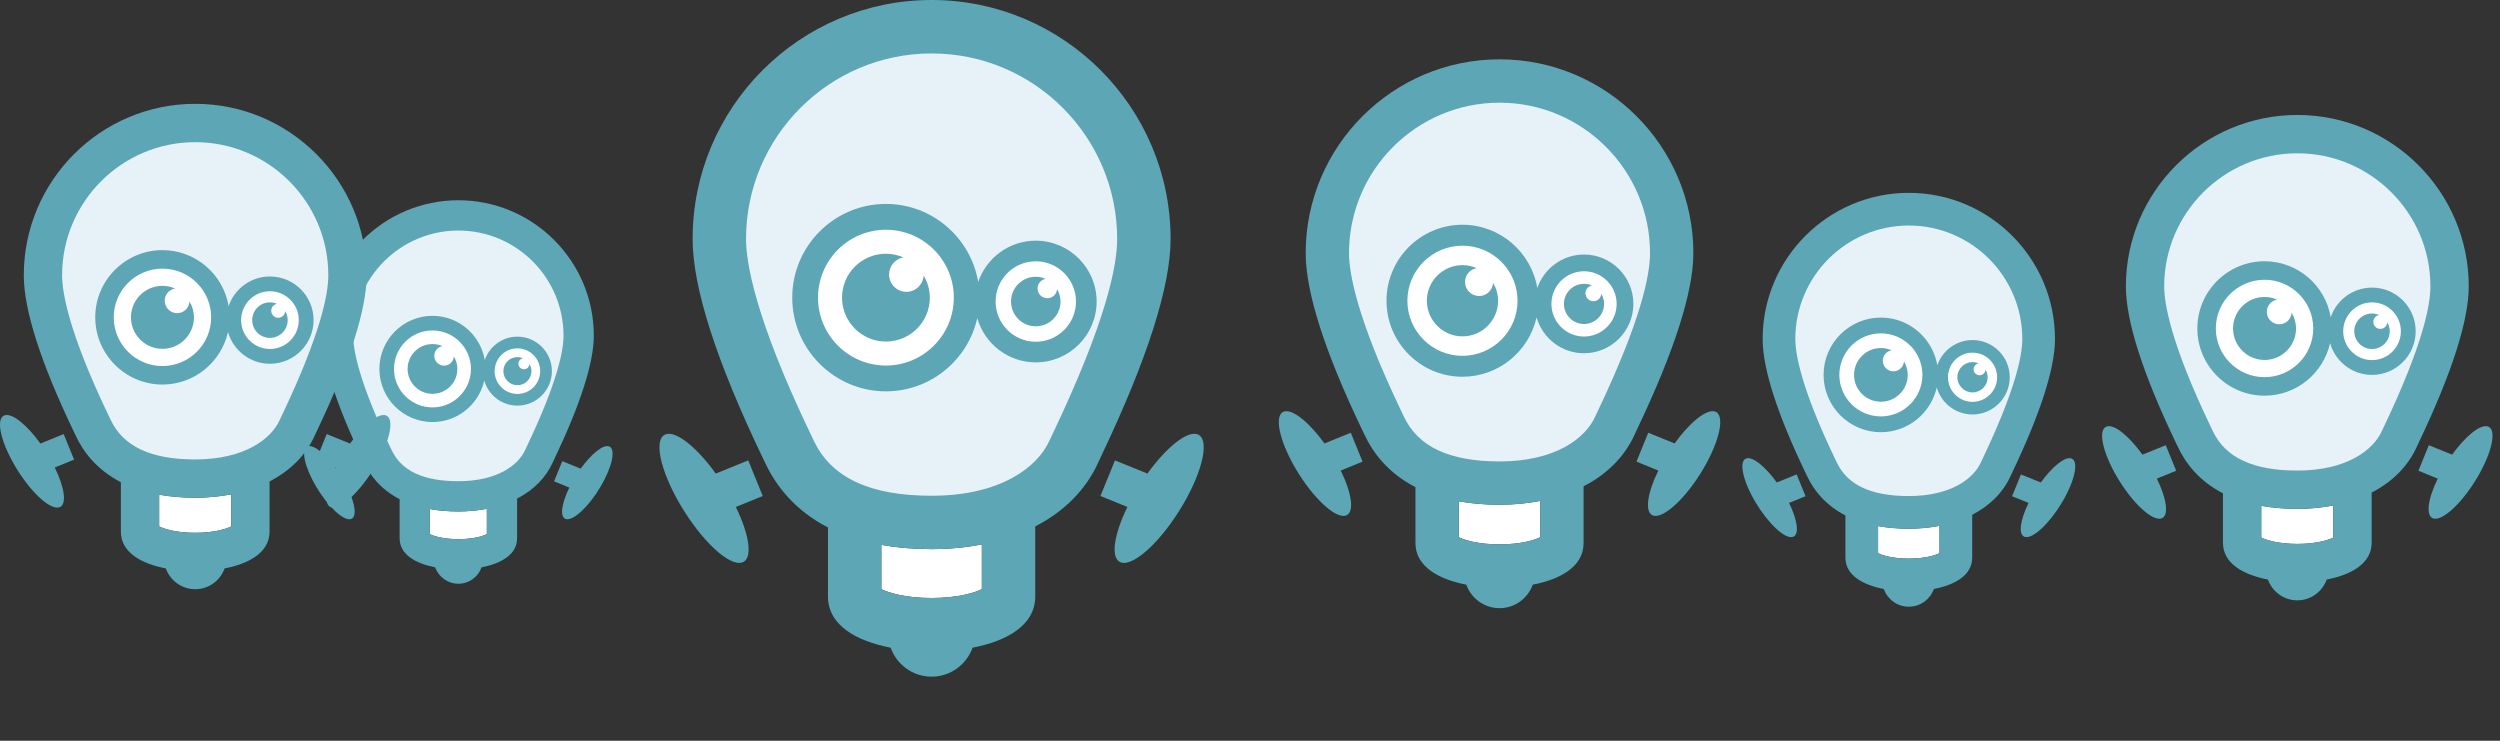
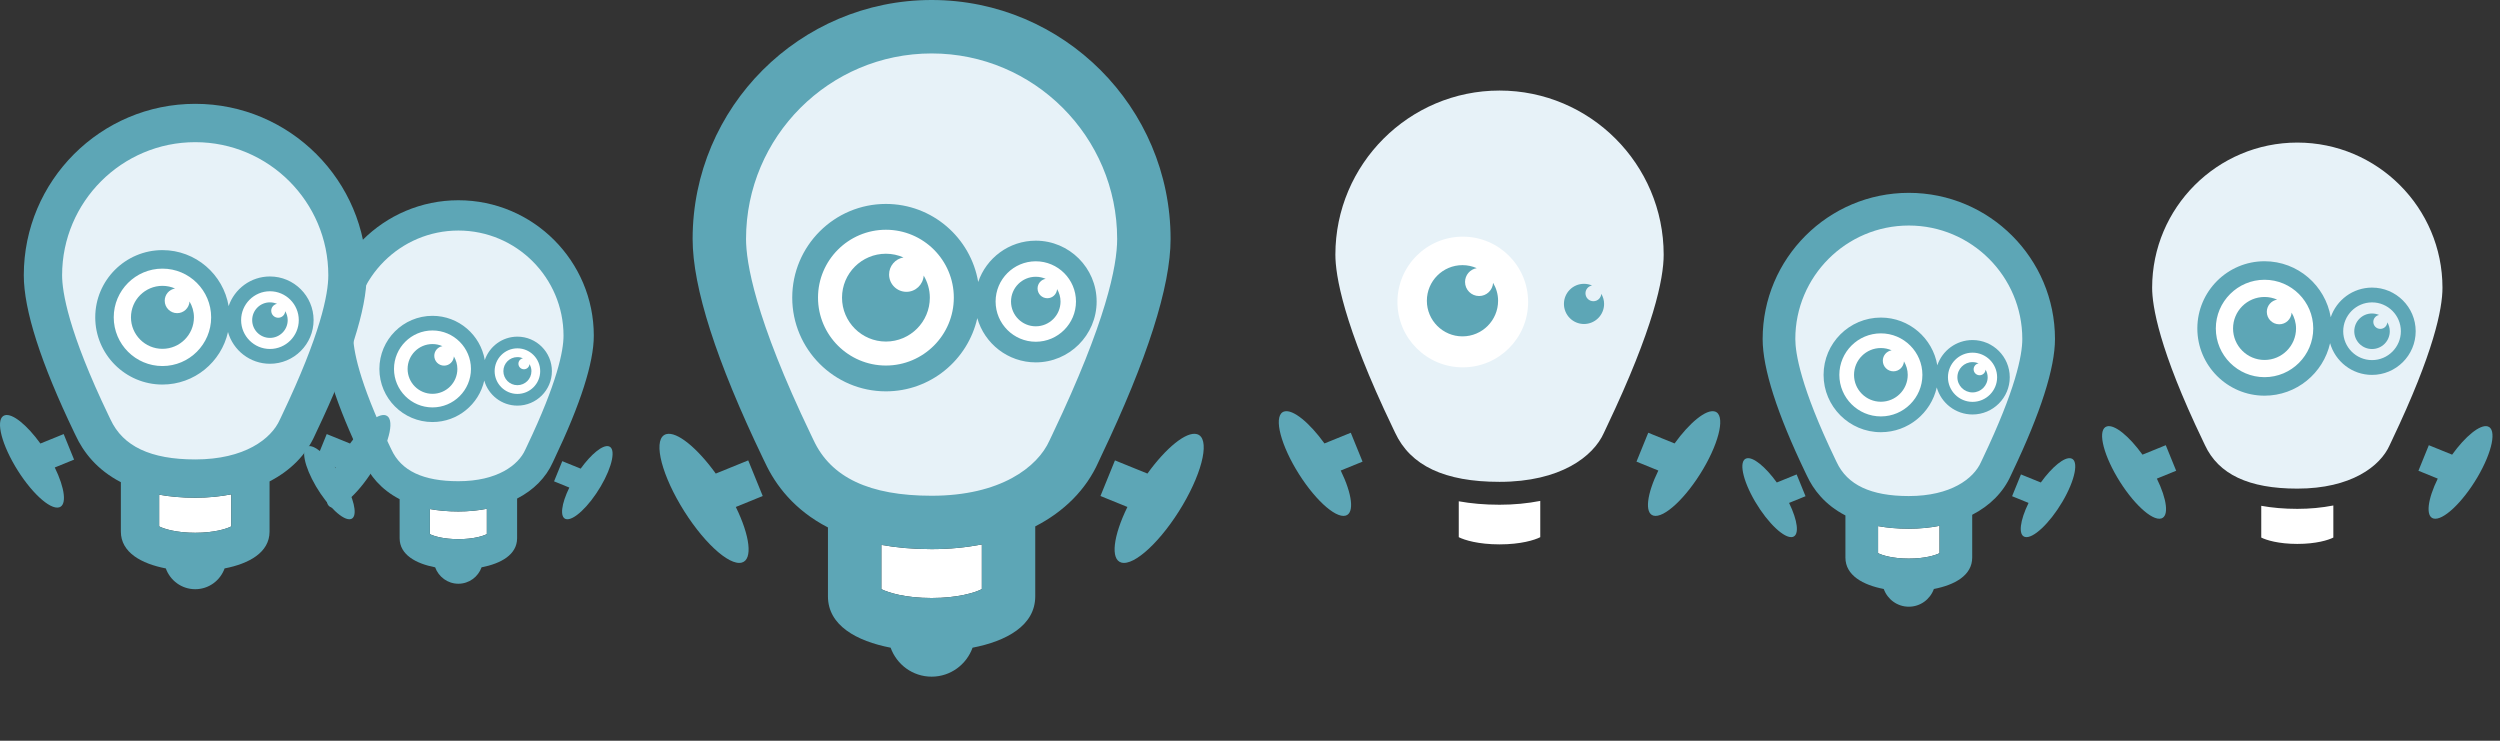
<svg xmlns="http://www.w3.org/2000/svg" width="100%" height="100%" viewBox="0 0 270 80" version="1.1" xml:space="preserve" style="fill-rule:evenodd;clip-rule:evenodd;stroke-linejoin:round;stroke-miterlimit:1.414;">
  <rect x="0" y="0" width="270" height="80" fill="#333333" stroke="none" />
  <g transform="matrix(0.757,0,0,0.757,71.221,-0)">
    <g transform="matrix(1,0,0,1,57.721,15.252)">
      <path d="M0,49.306C-0.257,49.855 -0.446,50.244 -0.537,50.451C-2.393,54.615 -8.187,59.066 -18.892,59.066C-28.565,59.066 -34.574,56.219 -37.271,50.399L-37.649,49.604C-46.447,31.31 -47.767,22.652 -47.767,19.115C-47.767,3.196 -34.813,-9.76 -18.892,-9.76C-2.972,-9.76 9.979,3.196 9.979,19.115C9.979,23.324 8.249,31.978 0,49.306" style="fill:rgb(231,242,248);fill-rule:nonzero;" />
    </g>
    <g transform="matrix(1,0,0,1,43.859,42.685)">
      <path d="M0,-0.001C0,6.35 -5.146,11.494 -11.495,11.494C-17.844,11.494 -22.989,6.35 -22.989,-0.001C-22.989,-6.349 -17.844,-11.495 -11.495,-11.495C-5.146,-11.495 0,-6.349 0,-0.001" style="fill:white;fill-rule:nonzero;" />
    </g>
    <g transform="matrix(1,0,0,1,60.676,43.022)">
      <path d="M0,-0.005C0,3.854 -3.128,6.983 -6.987,6.983C-10.843,6.983 -13.972,3.854 -13.972,-0.005C-13.972,-3.86 -10.843,-6.988 -6.987,-6.988C-3.128,-6.988 0,-3.86 0,-0.005" style="fill:white;fill-rule:nonzero;" />
    </g>
    <g transform="matrix(1,0,0,1,45.994,78.938)">
      <path d="M0,5.113C-0.984,5.616 -3.418,6.379 -7.164,6.379C-10.915,6.379 -13.346,5.616 -14.337,5.113L-14.337,-1.2C-12.201,-0.812 -9.829,-0.594 -7.164,-0.594C-4.638,-0.594 -2.242,-0.828 0,-1.266L0,5.113Z" style="fill:white;fill-rule:nonzero;" />
    </g>
    <g transform="matrix(1,0,0,1,12.665,76.614)">
      <path d="M0,-10.932L-4.631,-9.05C-7.268,-12.708 -10.178,-15.104 -11.7,-14.675C-13.563,-14.151 -12.646,-9.625 -9.672,-4.568C-6.686,0.497 -2.767,4.172 -0.904,3.645C0.676,3.197 0.246,-0.167 -1.77,-4.286L2.069,-5.85L0,-10.932Z" style="fill:rgb(93,166,182);fill-rule:nonzero;" />
    </g>
    <g transform="matrix(1,0,0,1,76.688,80.357)">
      <path d="M0,-18.418C-1.524,-18.847 -4.431,-16.451 -7.069,-12.793L-11.702,-14.675L-13.77,-9.593L-9.927,-8.028C-11.942,-3.91 -12.374,-0.546 -10.794,-0.098C-8.932,0.429 -5.013,-3.246 -2.028,-8.311C0.947,-13.368 1.86,-17.894 0,-18.418" style="fill:rgb(93,166,182);fill-rule:nonzero;" />
    </g>
    <g transform="matrix(1,0,0,1,35.235,43.295)">
      <path d="M0,-1.661C-1.366,-1.661 -2.473,-2.766 -2.473,-4.134C-2.473,-5.358 -1.588,-6.365 -0.419,-6.566C-1.193,-6.904 -2.032,-7.095 -2.927,-7.095C-6.383,-7.095 -9.188,-4.29 -9.188,-0.829C-9.188,2.624 -6.383,5.434 -2.927,5.434C0.536,5.434 3.34,2.624 3.34,-0.829C3.34,-1.984 3.007,-3.055 2.463,-3.981C2.378,-2.686 1.313,-1.661 0,-1.661" style="fill:rgb(93,166,182);fill-rule:nonzero;" />
    </g>
    <g transform="matrix(1,0,0,1,53.689,36.171)">
      <path d="M0,12.586C-3.163,12.586 -5.732,10.009 -5.732,6.846C-5.732,3.686 -3.163,1.107 0,1.107C3.162,1.107 5.737,3.686 5.737,6.846C5.737,10.009 3.162,12.586 0,12.586M-21.381,15.98C-26.72,15.98 -31.068,11.635 -31.068,6.291C-31.068,0.952 -26.72,-3.393 -21.381,-3.393C-16.037,-3.393 -11.692,0.952 -11.692,6.291C-11.692,11.635 -16.037,15.98 -21.381,15.98M0,-1.835C-3.811,-1.835 -7.05,0.635 -8.215,4.059C-9.283,-2.248 -14.771,-7.076 -21.381,-7.076C-28.748,-7.076 -34.745,-1.077 -34.745,6.291C-34.745,13.663 -28.748,19.662 -21.381,19.662C-15.016,19.662 -9.683,15.186 -8.343,9.216C-7.311,12.856 -3.963,15.529 0,15.529C4.784,15.529 8.683,11.635 8.683,6.846C8.683,2.058 4.784,-1.835 0,-1.835" style="fill:rgb(93,166,182);fill-rule:nonzero;" />
    </g>
    <g transform="matrix(1,0,0,1,55.339,43.491)">
      <path d="M0,-0.943C-0.773,-0.943 -1.394,-1.565 -1.394,-2.339C-1.394,-3.026 -0.891,-3.598 -0.236,-3.709C-0.673,-3.896 -1.147,-4.006 -1.655,-4.006C-3.604,-4.006 -5.182,-2.422 -5.182,-0.474C-5.182,1.479 -3.604,3.063 -1.655,3.063C0.302,3.063 1.882,1.479 1.882,-0.474C1.882,-1.122 1.695,-1.725 1.391,-2.25C1.342,-1.518 0.741,-0.943 0,-0.943" style="fill:rgb(93,166,182);fill-rule:nonzero;" />
    </g>
    <g transform="matrix(1,0,0,1,56.151,34.758)">
      <path d="M0,27.022C-0.236,27.522 -0.413,27.885 -0.495,28.068C-2.191,31.887 -7.508,35.97 -17.321,35.97C-26.189,35.97 -31.699,33.361 -34.172,28.023L-34.523,27.292C-42.588,10.519 -43.798,2.58 -43.798,-0.663C-43.798,-15.257 -31.921,-27.133 -17.321,-27.133C-2.726,-27.133 9.149,-15.257 9.149,-0.663C9.149,3.201 7.562,11.134 0,27.022M-10.157,49.293C-11.142,49.795 -13.575,50.558 -17.321,50.558C-21.072,50.558 -23.503,49.795 -24.494,49.293L-24.494,42.979C-22.358,43.368 -19.986,43.585 -17.321,43.585C-14.795,43.585 -12.399,43.351 -10.157,42.914L-10.157,49.293ZM16.772,-0.663C16.772,-19.463 1.479,-34.758 -17.321,-34.758C-36.124,-34.758 -51.419,-19.463 -51.419,-0.663C-51.419,6.251 -48.038,16.765 -41.396,30.602L-41.094,31.223C-39.6,34.446 -36.919,38.013 -32.112,40.492L-32.112,50.32C-32.112,54.488 -28.004,56.709 -23.17,57.647C-22.303,60.049 -20.028,61.78 -17.321,61.78C-14.623,61.78 -12.342,60.049 -11.48,57.647C-6.641,56.709 -2.538,54.488 -2.538,50.32L-2.538,40.34C1.604,38.21 4.723,35.086 6.47,31.176C6.544,31.013 6.686,30.713 6.879,30.298C13.447,16.514 16.772,6.098 16.772,-0.663" style="fill:rgb(93,166,182);fill-rule:nonzero;" />
    </g>
  </g>
  <g transform="matrix(0.614,0,0,0.614,138.109,6.408)">
    <g transform="matrix(1,0,0,1,57.721,15.252)">
      <path d="M0,49.306C-0.257,49.855 -0.446,50.244 -0.537,50.451C-2.393,54.615 -8.187,59.066 -18.892,59.066C-28.565,59.066 -34.574,56.219 -37.271,50.399L-37.649,49.604C-46.447,31.31 -47.767,22.652 -47.767,19.115C-47.767,3.196 -34.813,-9.76 -18.892,-9.76C-2.972,-9.76 9.979,3.196 9.979,19.115C9.979,23.324 8.249,31.978 0,49.306" style="fill:rgb(231,242,248);fill-rule:nonzero;" />
    </g>
    <g transform="matrix(1,0,0,1,43.859,42.685)">
      <path d="M0,-0.001C0,6.35 -5.146,11.494 -11.495,11.494C-17.844,11.494 -22.989,6.35 -22.989,-0.001C-22.989,-6.349 -17.844,-11.495 -11.495,-11.495C-5.146,-11.495 0,-6.349 0,-0.001" style="fill:white;fill-rule:nonzero;" />
    </g>
    <g transform="matrix(1,0,0,1,60.676,43.022)">
-       <path d="M0,-0.005C0,3.854 -3.128,6.983 -6.987,6.983C-10.843,6.983 -13.972,3.854 -13.972,-0.005C-13.972,-3.86 -10.843,-6.988 -6.987,-6.988C-3.128,-6.988 0,-3.86 0,-0.005" style="fill:white;fill-rule:nonzero;" />
-     </g>
+       </g>
    <g transform="matrix(1,0,0,1,45.994,78.938)">
      <path d="M0,5.113C-0.984,5.616 -3.418,6.379 -7.164,6.379C-10.915,6.379 -13.346,5.616 -14.337,5.113L-14.337,-1.2C-12.201,-0.812 -9.829,-0.594 -7.164,-0.594C-4.638,-0.594 -2.242,-0.828 0,-1.266L0,5.113Z" style="fill:white;fill-rule:nonzero;" />
    </g>
    <g transform="matrix(1,0,0,1,12.665,76.614)">
      <path d="M0,-10.932L-4.631,-9.05C-7.268,-12.708 -10.178,-15.104 -11.7,-14.675C-13.563,-14.151 -12.646,-9.625 -9.672,-4.568C-6.686,0.497 -2.767,4.172 -0.904,3.645C0.676,3.197 0.246,-0.167 -1.77,-4.286L2.069,-5.85L0,-10.932Z" style="fill:rgb(93,166,182);fill-rule:nonzero;" />
    </g>
    <g transform="matrix(1,0,0,1,76.688,80.357)">
      <path d="M0,-18.418C-1.524,-18.847 -4.431,-16.451 -7.069,-12.793L-11.702,-14.675L-13.77,-9.593L-9.927,-8.028C-11.942,-3.91 -12.374,-0.546 -10.794,-0.098C-8.932,0.429 -5.013,-3.246 -2.028,-8.311C0.947,-13.368 1.86,-17.894 0,-18.418" style="fill:rgb(93,166,182);fill-rule:nonzero;" />
    </g>
    <g transform="matrix(1,0,0,1,35.235,43.295)">
      <path d="M0,-1.661C-1.366,-1.661 -2.473,-2.766 -2.473,-4.134C-2.473,-5.358 -1.588,-6.365 -0.419,-6.566C-1.193,-6.904 -2.032,-7.095 -2.927,-7.095C-6.383,-7.095 -9.188,-4.29 -9.188,-0.829C-9.188,2.624 -6.383,5.434 -2.927,5.434C0.536,5.434 3.34,2.624 3.34,-0.829C3.34,-1.984 3.007,-3.055 2.463,-3.981C2.378,-2.686 1.313,-1.661 0,-1.661" style="fill:rgb(93,166,182);fill-rule:nonzero;" />
    </g>
    <g transform="matrix(1,0,0,1,53.689,36.171)">
-       <path d="M0,12.586C-3.163,12.586 -5.732,10.009 -5.732,6.846C-5.732,3.686 -3.163,1.107 0,1.107C3.162,1.107 5.737,3.686 5.737,6.846C5.737,10.009 3.162,12.586 0,12.586M-21.381,15.98C-26.72,15.98 -31.068,11.635 -31.068,6.291C-31.068,0.952 -26.72,-3.393 -21.381,-3.393C-16.037,-3.393 -11.692,0.952 -11.692,6.291C-11.692,11.635 -16.037,15.98 -21.381,15.98M0,-1.835C-3.811,-1.835 -7.05,0.635 -8.215,4.059C-9.283,-2.248 -14.771,-7.076 -21.381,-7.076C-28.748,-7.076 -34.745,-1.077 -34.745,6.291C-34.745,13.663 -28.748,19.662 -21.381,19.662C-15.016,19.662 -9.683,15.186 -8.343,9.216C-7.311,12.856 -3.963,15.529 0,15.529C4.784,15.529 8.683,11.635 8.683,6.846C8.683,2.058 4.784,-1.835 0,-1.835" style="fill:rgb(93,166,182);fill-rule:nonzero;" />
-     </g>
+       </g>
    <g transform="matrix(1,0,0,1,55.339,43.491)">
      <path d="M0,-0.943C-0.773,-0.943 -1.394,-1.565 -1.394,-2.339C-1.394,-3.026 -0.891,-3.598 -0.236,-3.709C-0.673,-3.896 -1.147,-4.006 -1.655,-4.006C-3.604,-4.006 -5.182,-2.422 -5.182,-0.474C-5.182,1.479 -3.604,3.063 -1.655,3.063C0.302,3.063 1.882,1.479 1.882,-0.474C1.882,-1.122 1.695,-1.725 1.391,-2.25C1.342,-1.518 0.741,-0.943 0,-0.943" style="fill:rgb(93,166,182);fill-rule:nonzero;" />
    </g>
    <g transform="matrix(1,0,0,1,56.151,34.758)">
-       <path d="M0,27.022C-0.236,27.522 -0.413,27.885 -0.495,28.068C-2.191,31.887 -7.508,35.97 -17.321,35.97C-26.189,35.97 -31.699,33.361 -34.172,28.023L-34.523,27.292C-42.588,10.519 -43.798,2.58 -43.798,-0.663C-43.798,-15.257 -31.921,-27.133 -17.321,-27.133C-2.726,-27.133 9.149,-15.257 9.149,-0.663C9.149,3.201 7.562,11.134 0,27.022M-10.157,49.293C-11.142,49.795 -13.575,50.558 -17.321,50.558C-21.072,50.558 -23.503,49.795 -24.494,49.293L-24.494,42.979C-22.358,43.368 -19.986,43.585 -17.321,43.585C-14.795,43.585 -12.399,43.351 -10.157,42.914L-10.157,49.293ZM16.772,-0.663C16.772,-19.463 1.479,-34.758 -17.321,-34.758C-36.124,-34.758 -51.419,-19.463 -51.419,-0.663C-51.419,6.251 -48.038,16.765 -41.396,30.602L-41.094,31.223C-39.6,34.446 -36.919,38.013 -32.112,40.492L-32.112,50.32C-32.112,54.488 -28.004,56.709 -23.17,57.647C-22.303,60.049 -20.028,61.78 -17.321,61.78C-14.623,61.78 -12.342,60.049 -11.48,57.647C-6.641,56.709 -2.538,54.488 -2.538,50.32L-2.538,40.34C1.604,38.21 4.723,35.086 6.47,31.176C6.544,31.013 6.686,30.713 6.879,30.298C13.447,16.514 16.772,6.098 16.772,-0.663" style="fill:rgb(93,166,182);fill-rule:nonzero;" />
-     </g>
+       </g>
  </g>
  <g transform="matrix(0.463,0,0,0.463,188.175,20.827)">
    <g transform="matrix(1,0,0,1,57.721,15.252)">
      <path d="M0,49.306C-0.257,49.855 -0.446,50.244 -0.537,50.451C-2.393,54.615 -8.187,59.066 -18.892,59.066C-28.565,59.066 -34.574,56.219 -37.271,50.399L-37.649,49.604C-46.447,31.31 -47.767,22.652 -47.767,19.115C-47.767,3.196 -34.813,-9.76 -18.892,-9.76C-2.972,-9.76 9.979,3.196 9.979,19.115C9.979,23.324 8.249,31.978 0,49.306" style="fill:rgb(231,242,248);fill-rule:nonzero;" />
    </g>
    <g transform="matrix(1,0,0,1,43.859,42.685)">
      <path d="M0,-0.001C0,6.35 -5.146,11.494 -11.495,11.494C-17.844,11.494 -22.989,6.35 -22.989,-0.001C-22.989,-6.349 -17.844,-11.495 -11.495,-11.495C-5.146,-11.495 0,-6.349 0,-0.001" style="fill:white;fill-rule:nonzero;" />
    </g>
    <g transform="matrix(1,0,0,1,60.676,43.022)">
      <path d="M0,-0.005C0,3.854 -3.128,6.983 -6.987,6.983C-10.843,6.983 -13.972,3.854 -13.972,-0.005C-13.972,-3.86 -10.843,-6.988 -6.987,-6.988C-3.128,-6.988 0,-3.86 0,-0.005" style="fill:white;fill-rule:nonzero;" />
    </g>
    <g transform="matrix(1,0,0,1,45.994,78.938)">
      <path d="M0,5.113C-0.984,5.616 -3.418,6.379 -7.164,6.379C-10.915,6.379 -13.346,5.616 -14.337,5.113L-14.337,-1.2C-12.201,-0.812 -9.829,-0.594 -7.164,-0.594C-4.638,-0.594 -2.242,-0.828 0,-1.266L0,5.113Z" style="fill:white;fill-rule:nonzero;" />
    </g>
    <g transform="matrix(1,0,0,1,12.665,76.614)">
      <path d="M0,-10.932L-4.631,-9.05C-7.268,-12.708 -10.178,-15.104 -11.7,-14.675C-13.563,-14.151 -12.646,-9.625 -9.672,-4.568C-6.686,0.497 -2.767,4.172 -0.904,3.645C0.676,3.197 0.246,-0.167 -1.77,-4.286L2.069,-5.85L0,-10.932Z" style="fill:rgb(93,166,182);fill-rule:nonzero;" />
    </g>
    <g transform="matrix(1,0,0,1,76.688,80.357)">
      <path d="M0,-18.418C-1.524,-18.847 -4.431,-16.451 -7.069,-12.793L-11.702,-14.675L-13.77,-9.593L-9.927,-8.028C-11.942,-3.91 -12.374,-0.546 -10.794,-0.098C-8.932,0.429 -5.013,-3.246 -2.028,-8.311C0.947,-13.368 1.86,-17.894 0,-18.418" style="fill:rgb(93,166,182);fill-rule:nonzero;" />
    </g>
    <g transform="matrix(1,0,0,1,35.235,43.295)">
      <path d="M0,-1.661C-1.366,-1.661 -2.473,-2.766 -2.473,-4.134C-2.473,-5.358 -1.588,-6.365 -0.419,-6.566C-1.193,-6.904 -2.032,-7.095 -2.927,-7.095C-6.383,-7.095 -9.188,-4.29 -9.188,-0.829C-9.188,2.624 -6.383,5.434 -2.927,5.434C0.536,5.434 3.34,2.624 3.34,-0.829C3.34,-1.984 3.007,-3.055 2.463,-3.981C2.378,-2.686 1.313,-1.661 0,-1.661" style="fill:rgb(93,166,182);fill-rule:nonzero;" />
    </g>
    <g transform="matrix(1,0,0,1,53.689,36.171)">
      <path d="M0,12.586C-3.163,12.586 -5.732,10.009 -5.732,6.846C-5.732,3.686 -3.163,1.107 0,1.107C3.162,1.107 5.737,3.686 5.737,6.846C5.737,10.009 3.162,12.586 0,12.586M-21.381,15.98C-26.72,15.98 -31.068,11.635 -31.068,6.291C-31.068,0.952 -26.72,-3.393 -21.381,-3.393C-16.037,-3.393 -11.692,0.952 -11.692,6.291C-11.692,11.635 -16.037,15.98 -21.381,15.98M0,-1.835C-3.811,-1.835 -7.05,0.635 -8.215,4.059C-9.283,-2.248 -14.771,-7.076 -21.381,-7.076C-28.748,-7.076 -34.745,-1.077 -34.745,6.291C-34.745,13.663 -28.748,19.662 -21.381,19.662C-15.016,19.662 -9.683,15.186 -8.343,9.216C-7.311,12.856 -3.963,15.529 0,15.529C4.784,15.529 8.683,11.635 8.683,6.846C8.683,2.058 4.784,-1.835 0,-1.835" style="fill:rgb(93,166,182);fill-rule:nonzero;" />
    </g>
    <g transform="matrix(1,0,0,1,55.339,43.491)">
      <path d="M0,-0.943C-0.773,-0.943 -1.394,-1.565 -1.394,-2.339C-1.394,-3.026 -0.891,-3.598 -0.236,-3.709C-0.673,-3.896 -1.147,-4.006 -1.655,-4.006C-3.604,-4.006 -5.182,-2.422 -5.182,-0.474C-5.182,1.479 -3.604,3.063 -1.655,3.063C0.302,3.063 1.882,1.479 1.882,-0.474C1.882,-1.122 1.695,-1.725 1.391,-2.25C1.342,-1.518 0.741,-0.943 0,-0.943" style="fill:rgb(93,166,182);fill-rule:nonzero;" />
    </g>
    <g transform="matrix(1,0,0,1,56.151,34.758)">
      <path d="M0,27.022C-0.236,27.522 -0.413,27.885 -0.495,28.068C-2.191,31.887 -7.508,35.97 -17.321,35.97C-26.189,35.97 -31.699,33.361 -34.172,28.023L-34.523,27.292C-42.588,10.519 -43.798,2.58 -43.798,-0.663C-43.798,-15.257 -31.921,-27.133 -17.321,-27.133C-2.726,-27.133 9.149,-15.257 9.149,-0.663C9.149,3.201 7.562,11.134 0,27.022M-10.157,49.293C-11.142,49.795 -13.575,50.558 -17.321,50.558C-21.072,50.558 -23.503,49.795 -24.494,49.293L-24.494,42.979C-22.358,43.368 -19.986,43.585 -17.321,43.585C-14.795,43.585 -12.399,43.351 -10.157,42.914L-10.157,49.293ZM16.772,-0.663C16.772,-19.463 1.479,-34.758 -17.321,-34.758C-36.124,-34.758 -51.419,-19.463 -51.419,-0.663C-51.419,6.251 -48.038,16.765 -41.396,30.602L-41.094,31.223C-39.6,34.446 -36.919,38.013 -32.112,40.492L-32.112,50.32C-32.112,54.488 -28.004,56.709 -23.17,57.647C-22.303,60.049 -20.028,61.78 -17.321,61.78C-14.623,61.78 -12.342,60.049 -11.48,57.647C-6.641,56.709 -2.538,54.488 -2.538,50.32L-2.538,40.34C1.604,38.21 4.723,35.086 6.47,31.176C6.544,31.013 6.686,30.713 6.879,30.298C13.447,16.514 16.772,6.098 16.772,-0.663" style="fill:rgb(93,166,182);fill-rule:nonzero;" />
    </g>
  </g>
  <g transform="matrix(0.543,0,0,0.543,227.026,12.416)">
    <g transform="matrix(1,0,0,1,57.721,15.252)">
      <path d="M0,49.306C-0.257,49.855 -0.446,50.244 -0.537,50.451C-2.393,54.615 -8.187,59.066 -18.892,59.066C-28.565,59.066 -34.574,56.219 -37.271,50.399L-37.649,49.604C-46.447,31.31 -47.767,22.652 -47.767,19.115C-47.767,3.196 -34.813,-9.76 -18.892,-9.76C-2.972,-9.76 9.979,3.196 9.979,19.115C9.979,23.324 8.249,31.978 0,49.306" style="fill:rgb(231,242,248);fill-rule:nonzero;" />
    </g>
    <g transform="matrix(1,0,0,1,43.859,42.685)">
      <path d="M0,-0.001C0,6.35 -5.146,11.494 -11.495,11.494C-17.844,11.494 -22.989,6.35 -22.989,-0.001C-22.989,-6.349 -17.844,-11.495 -11.495,-11.495C-5.146,-11.495 0,-6.349 0,-0.001" style="fill:white;fill-rule:nonzero;" />
    </g>
    <g transform="matrix(1,0,0,1,60.676,43.022)">
-       <path d="M0,-0.005C0,3.854 -3.128,6.983 -6.987,6.983C-10.843,6.983 -13.972,3.854 -13.972,-0.005C-13.972,-3.86 -10.843,-6.988 -6.987,-6.988C-3.128,-6.988 0,-3.86 0,-0.005" style="fill:white;fill-rule:nonzero;" />
-     </g>
+       </g>
    <g transform="matrix(1,0,0,1,45.994,78.938)">
      <path d="M0,5.113C-0.984,5.616 -3.418,6.379 -7.164,6.379C-10.915,6.379 -13.346,5.616 -14.337,5.113L-14.337,-1.2C-12.201,-0.812 -9.829,-0.594 -7.164,-0.594C-4.638,-0.594 -2.242,-0.828 0,-1.266L0,5.113Z" style="fill:white;fill-rule:nonzero;" />
    </g>
    <g transform="matrix(1,0,0,1,12.665,76.614)">
      <path d="M0,-10.932L-4.631,-9.05C-7.268,-12.708 -10.178,-15.104 -11.7,-14.675C-13.563,-14.151 -12.646,-9.625 -9.672,-4.568C-6.686,0.497 -2.767,4.172 -0.904,3.645C0.676,3.197 0.246,-0.167 -1.77,-4.286L2.069,-5.85L0,-10.932Z" style="fill:rgb(93,166,182);fill-rule:nonzero;" />
    </g>
    <g transform="matrix(1,0,0,1,76.688,80.357)">
      <path d="M0,-18.418C-1.524,-18.847 -4.431,-16.451 -7.069,-12.793L-11.702,-14.675L-13.77,-9.593L-9.927,-8.028C-11.942,-3.91 -12.374,-0.546 -10.794,-0.098C-8.932,0.429 -5.013,-3.246 -2.028,-8.311C0.947,-13.368 1.86,-17.894 0,-18.418" style="fill:rgb(93,166,182);fill-rule:nonzero;" />
    </g>
    <g transform="matrix(1,0,0,1,35.235,43.295)">
      <path d="M0,-1.661C-1.366,-1.661 -2.473,-2.766 -2.473,-4.134C-2.473,-5.358 -1.588,-6.365 -0.419,-6.566C-1.193,-6.904 -2.032,-7.095 -2.927,-7.095C-6.383,-7.095 -9.188,-4.29 -9.188,-0.829C-9.188,2.624 -6.383,5.434 -2.927,5.434C0.536,5.434 3.34,2.624 3.34,-0.829C3.34,-1.984 3.007,-3.055 2.463,-3.981C2.378,-2.686 1.313,-1.661 0,-1.661" style="fill:rgb(93,166,182);fill-rule:nonzero;" />
    </g>
    <g transform="matrix(1,0,0,1,53.689,36.171)">
      <path d="M0,12.586C-3.163,12.586 -5.732,10.009 -5.732,6.846C-5.732,3.686 -3.163,1.107 0,1.107C3.162,1.107 5.737,3.686 5.737,6.846C5.737,10.009 3.162,12.586 0,12.586M-21.381,15.98C-26.72,15.98 -31.068,11.635 -31.068,6.291C-31.068,0.952 -26.72,-3.393 -21.381,-3.393C-16.037,-3.393 -11.692,0.952 -11.692,6.291C-11.692,11.635 -16.037,15.98 -21.381,15.98M0,-1.835C-3.811,-1.835 -7.05,0.635 -8.215,4.059C-9.283,-2.248 -14.771,-7.076 -21.381,-7.076C-28.748,-7.076 -34.745,-1.077 -34.745,6.291C-34.745,13.663 -28.748,19.662 -21.381,19.662C-15.016,19.662 -9.683,15.186 -8.343,9.216C-7.311,12.856 -3.963,15.529 0,15.529C4.784,15.529 8.683,11.635 8.683,6.846C8.683,2.058 4.784,-1.835 0,-1.835" style="fill:rgb(93,166,182);fill-rule:nonzero;" />
    </g>
    <g transform="matrix(1,0,0,1,55.339,43.491)">
      <path d="M0,-0.943C-0.773,-0.943 -1.394,-1.565 -1.394,-2.339C-1.394,-3.026 -0.891,-3.598 -0.236,-3.709C-0.673,-3.896 -1.147,-4.006 -1.655,-4.006C-3.604,-4.006 -5.182,-2.422 -5.182,-0.474C-5.182,1.479 -3.604,3.063 -1.655,3.063C0.302,3.063 1.882,1.479 1.882,-0.474C1.882,-1.122 1.695,-1.725 1.391,-2.25C1.342,-1.518 0.741,-0.943 0,-0.943" style="fill:rgb(93,166,182);fill-rule:nonzero;" />
    </g>
    <g transform="matrix(1,0,0,1,56.151,34.758)">
-       <path d="M0,27.022C-0.236,27.522 -0.413,27.885 -0.495,28.068C-2.191,31.887 -7.508,35.97 -17.321,35.97C-26.189,35.97 -31.699,33.361 -34.172,28.023L-34.523,27.292C-42.588,10.519 -43.798,2.58 -43.798,-0.663C-43.798,-15.257 -31.921,-27.133 -17.321,-27.133C-2.726,-27.133 9.149,-15.257 9.149,-0.663C9.149,3.201 7.562,11.134 0,27.022M-10.157,49.293C-11.142,49.795 -13.575,50.558 -17.321,50.558C-21.072,50.558 -23.503,49.795 -24.494,49.293L-24.494,42.979C-22.358,43.368 -19.986,43.585 -17.321,43.585C-14.795,43.585 -12.399,43.351 -10.157,42.914L-10.157,49.293ZM16.772,-0.663C16.772,-19.463 1.479,-34.758 -17.321,-34.758C-36.124,-34.758 -51.419,-19.463 -51.419,-0.663C-51.419,6.251 -48.038,16.765 -41.396,30.602L-41.094,31.223C-39.6,34.446 -36.919,38.013 -32.112,40.492L-32.112,50.32C-32.112,54.488 -28.004,56.709 -23.17,57.647C-22.303,60.049 -20.028,61.78 -17.321,61.78C-14.623,61.78 -12.342,60.049 -11.48,57.647C-6.641,56.709 -2.538,54.488 -2.538,50.32L-2.538,40.34C1.604,38.21 4.723,35.086 6.47,31.176C6.544,31.013 6.686,30.713 6.879,30.298C13.447,16.514 16.772,6.098 16.772,-0.663" style="fill:rgb(93,166,182);fill-rule:nonzero;" />
-     </g>
+       </g>
  </g>
  <g transform="matrix(0.429,0,0,0.429,32.847,21.628)">
    <g transform="matrix(1,0,0,1,57.721,15.252)">
      <path d="M0,49.306C-0.257,49.855 -0.446,50.244 -0.537,50.451C-2.393,54.615 -8.187,59.066 -18.892,59.066C-28.565,59.066 -34.574,56.219 -37.271,50.399L-37.649,49.604C-46.447,31.31 -47.767,22.652 -47.767,19.115C-47.767,3.196 -34.813,-9.76 -18.892,-9.76C-2.972,-9.76 9.979,3.196 9.979,19.115C9.979,23.324 8.249,31.978 0,49.306" style="fill:rgb(231,242,248);fill-rule:nonzero;" />
    </g>
    <g transform="matrix(1,0,0,1,43.859,42.685)">
      <path d="M0,-0.001C0,6.35 -5.146,11.494 -11.495,11.494C-17.844,11.494 -22.989,6.35 -22.989,-0.001C-22.989,-6.349 -17.844,-11.495 -11.495,-11.495C-5.146,-11.495 0,-6.349 0,-0.001" style="fill:white;fill-rule:nonzero;" />
    </g>
    <g transform="matrix(1,0,0,1,60.676,43.022)">
      <path d="M0,-0.005C0,3.854 -3.128,6.983 -6.987,6.983C-10.843,6.983 -13.972,3.854 -13.972,-0.005C-13.972,-3.86 -10.843,-6.988 -6.987,-6.988C-3.128,-6.988 0,-3.86 0,-0.005" style="fill:white;fill-rule:nonzero;" />
    </g>
    <g transform="matrix(1,0,0,1,45.994,78.938)">
      <path d="M0,5.113C-0.984,5.616 -3.418,6.379 -7.164,6.379C-10.915,6.379 -13.346,5.616 -14.337,5.113L-14.337,-1.2C-12.201,-0.812 -9.829,-0.594 -7.164,-0.594C-4.638,-0.594 -2.242,-0.828 0,-1.266L0,5.113Z" style="fill:white;fill-rule:nonzero;" />
    </g>
    <g transform="matrix(1,0,0,1,12.665,76.614)">
      <path d="M0,-10.932L-4.631,-9.05C-7.268,-12.708 -10.178,-15.104 -11.7,-14.675C-13.563,-14.151 -12.646,-9.625 -9.672,-4.568C-6.686,0.497 -2.767,4.172 -0.904,3.645C0.676,3.197 0.246,-0.167 -1.77,-4.286L2.069,-5.85L0,-10.932Z" style="fill:rgb(93,166,182);fill-rule:nonzero;" />
    </g>
    <g transform="matrix(1,0,0,1,76.688,80.357)">
      <path d="M0,-18.418C-1.524,-18.847 -4.431,-16.451 -7.069,-12.793L-11.702,-14.675L-13.77,-9.593L-9.927,-8.028C-11.942,-3.91 -12.374,-0.546 -10.794,-0.098C-8.932,0.429 -5.013,-3.246 -2.028,-8.311C0.947,-13.368 1.86,-17.894 0,-18.418" style="fill:rgb(93,166,182);fill-rule:nonzero;" />
    </g>
    <g transform="matrix(1,0,0,1,35.235,43.295)">
      <path d="M0,-1.661C-1.366,-1.661 -2.473,-2.766 -2.473,-4.134C-2.473,-5.358 -1.588,-6.365 -0.419,-6.566C-1.193,-6.904 -2.032,-7.095 -2.927,-7.095C-6.383,-7.095 -9.188,-4.29 -9.188,-0.829C-9.188,2.624 -6.383,5.434 -2.927,5.434C0.536,5.434 3.34,2.624 3.34,-0.829C3.34,-1.984 3.007,-3.055 2.463,-3.981C2.378,-2.686 1.313,-1.661 0,-1.661" style="fill:rgb(93,166,182);fill-rule:nonzero;" />
    </g>
    <g transform="matrix(1,0,0,1,53.689,36.171)">
      <path d="M0,12.586C-3.163,12.586 -5.732,10.009 -5.732,6.846C-5.732,3.686 -3.163,1.107 0,1.107C3.162,1.107 5.737,3.686 5.737,6.846C5.737,10.009 3.162,12.586 0,12.586M-21.381,15.98C-26.72,15.98 -31.068,11.635 -31.068,6.291C-31.068,0.952 -26.72,-3.393 -21.381,-3.393C-16.037,-3.393 -11.692,0.952 -11.692,6.291C-11.692,11.635 -16.037,15.98 -21.381,15.98M0,-1.835C-3.811,-1.835 -7.05,0.635 -8.215,4.059C-9.283,-2.248 -14.771,-7.076 -21.381,-7.076C-28.748,-7.076 -34.745,-1.077 -34.745,6.291C-34.745,13.663 -28.748,19.662 -21.381,19.662C-15.016,19.662 -9.683,15.186 -8.343,9.216C-7.311,12.856 -3.963,15.529 0,15.529C4.784,15.529 8.683,11.635 8.683,6.846C8.683,2.058 4.784,-1.835 0,-1.835" style="fill:rgb(93,166,182);fill-rule:nonzero;" />
    </g>
    <g transform="matrix(1,0,0,1,55.339,43.491)">
      <path d="M0,-0.943C-0.773,-0.943 -1.394,-1.565 -1.394,-2.339C-1.394,-3.026 -0.891,-3.598 -0.236,-3.709C-0.673,-3.896 -1.147,-4.006 -1.655,-4.006C-3.604,-4.006 -5.182,-2.422 -5.182,-0.474C-5.182,1.479 -3.604,3.063 -1.655,3.063C0.302,3.063 1.882,1.479 1.882,-0.474C1.882,-1.122 1.695,-1.725 1.391,-2.25C1.342,-1.518 0.741,-0.943 0,-0.943" style="fill:rgb(93,166,182);fill-rule:nonzero;" />
    </g>
    <g transform="matrix(1,0,0,1,56.151,34.758)">
      <path d="M0,27.022C-0.236,27.522 -0.413,27.885 -0.495,28.068C-2.191,31.887 -7.508,35.97 -17.321,35.97C-26.189,35.97 -31.699,33.361 -34.172,28.023L-34.523,27.292C-42.588,10.519 -43.798,2.58 -43.798,-0.663C-43.798,-15.257 -31.921,-27.133 -17.321,-27.133C-2.726,-27.133 9.149,-15.257 9.149,-0.663C9.149,3.201 7.562,11.134 0,27.022M-10.157,49.293C-11.142,49.795 -13.575,50.558 -17.321,50.558C-21.072,50.558 -23.503,49.795 -24.494,49.293L-24.494,42.979C-22.358,43.368 -19.986,43.585 -17.321,43.585C-14.795,43.585 -12.399,43.351 -10.157,42.914L-10.157,49.293ZM16.772,-0.663C16.772,-19.463 1.479,-34.758 -17.321,-34.758C-36.124,-34.758 -51.419,-19.463 -51.419,-0.663C-51.419,6.251 -48.038,16.765 -41.396,30.602L-41.094,31.223C-39.6,34.446 -36.919,38.013 -32.112,40.492L-32.112,50.32C-32.112,54.488 -28.004,56.709 -23.17,57.647C-22.303,60.049 -20.028,61.78 -17.321,61.78C-14.623,61.78 -12.342,60.049 -11.48,57.647C-6.641,56.709 -2.538,54.488 -2.538,50.32L-2.538,40.34C1.604,38.21 4.723,35.086 6.47,31.176C6.544,31.013 6.686,30.713 6.879,30.298C13.447,16.514 16.772,6.098 16.772,-0.663" style="fill:rgb(93,166,182);fill-rule:nonzero;" />
    </g>
  </g>
  <g transform="matrix(0.543,0,0,0.543,5.84975e-05,11.214)">
    <g transform="matrix(1,0,0,1,57.721,15.252)">
      <path d="M0,49.306C-0.257,49.855 -0.446,50.244 -0.537,50.451C-2.393,54.615 -8.187,59.066 -18.892,59.066C-28.565,59.066 -34.574,56.219 -37.271,50.399L-37.649,49.604C-46.447,31.31 -47.767,22.652 -47.767,19.115C-47.767,3.196 -34.813,-9.76 -18.892,-9.76C-2.972,-9.76 9.979,3.196 9.979,19.115C9.979,23.324 8.249,31.978 0,49.306" style="fill:rgb(231,242,248);fill-rule:nonzero;" />
    </g>
    <g transform="matrix(1,0,0,1,43.859,42.685)">
      <path d="M0,-0.001C0,6.35 -5.146,11.494 -11.495,11.494C-17.844,11.494 -22.989,6.35 -22.989,-0.001C-22.989,-6.349 -17.844,-11.495 -11.495,-11.495C-5.146,-11.495 0,-6.349 0,-0.001" style="fill:white;fill-rule:nonzero;" />
    </g>
    <g transform="matrix(1,0,0,1,60.676,43.022)">
      <path d="M0,-0.005C0,3.854 -3.128,6.983 -6.987,6.983C-10.843,6.983 -13.972,3.854 -13.972,-0.005C-13.972,-3.86 -10.843,-6.988 -6.987,-6.988C-3.128,-6.988 0,-3.86 0,-0.005" style="fill:white;fill-rule:nonzero;" />
    </g>
    <g transform="matrix(1,0,0,1,45.994,78.938)">
      <path d="M0,5.113C-0.984,5.616 -3.418,6.379 -7.164,6.379C-10.915,6.379 -13.346,5.616 -14.337,5.113L-14.337,-1.2C-12.201,-0.812 -9.829,-0.594 -7.164,-0.594C-4.638,-0.594 -2.242,-0.828 0,-1.266L0,5.113Z" style="fill:white;fill-rule:nonzero;" />
    </g>
    <g transform="matrix(1,0,0,1,12.665,76.614)">
      <path d="M0,-10.932L-4.631,-9.05C-7.268,-12.708 -10.178,-15.104 -11.7,-14.675C-13.563,-14.151 -12.646,-9.625 -9.672,-4.568C-6.686,0.497 -2.767,4.172 -0.904,3.645C0.676,3.197 0.246,-0.167 -1.77,-4.286L2.069,-5.85L0,-10.932Z" style="fill:rgb(93,166,182);fill-rule:nonzero;" />
    </g>
    <g transform="matrix(1,0,0,1,76.688,80.357)">
      <path d="M0,-18.418C-1.524,-18.847 -4.431,-16.451 -7.069,-12.793L-11.702,-14.675L-13.77,-9.593L-9.927,-8.028C-11.942,-3.91 -12.374,-0.546 -10.794,-0.098C-8.932,0.429 -5.013,-3.246 -2.028,-8.311C0.947,-13.368 1.86,-17.894 0,-18.418" style="fill:rgb(93,166,182);fill-rule:nonzero;" />
    </g>
    <g transform="matrix(1,0,0,1,35.235,43.295)">
      <path d="M0,-1.661C-1.366,-1.661 -2.473,-2.766 -2.473,-4.134C-2.473,-5.358 -1.588,-6.365 -0.419,-6.566C-1.193,-6.904 -2.032,-7.095 -2.927,-7.095C-6.383,-7.095 -9.188,-4.29 -9.188,-0.829C-9.188,2.624 -6.383,5.434 -2.927,5.434C0.536,5.434 3.34,2.624 3.34,-0.829C3.34,-1.984 3.007,-3.055 2.463,-3.981C2.378,-2.686 1.313,-1.661 0,-1.661" style="fill:rgb(93,166,182);fill-rule:nonzero;" />
    </g>
    <g transform="matrix(1,0,0,1,53.689,36.171)">
      <path d="M0,12.586C-3.163,12.586 -5.732,10.009 -5.732,6.846C-5.732,3.686 -3.163,1.107 0,1.107C3.162,1.107 5.737,3.686 5.737,6.846C5.737,10.009 3.162,12.586 0,12.586M-21.381,15.98C-26.72,15.98 -31.068,11.635 -31.068,6.291C-31.068,0.952 -26.72,-3.393 -21.381,-3.393C-16.037,-3.393 -11.692,0.952 -11.692,6.291C-11.692,11.635 -16.037,15.98 -21.381,15.98M0,-1.835C-3.811,-1.835 -7.05,0.635 -8.215,4.059C-9.283,-2.248 -14.771,-7.076 -21.381,-7.076C-28.748,-7.076 -34.745,-1.077 -34.745,6.291C-34.745,13.663 -28.748,19.662 -21.381,19.662C-15.016,19.662 -9.683,15.186 -8.343,9.216C-7.311,12.856 -3.963,15.529 0,15.529C4.784,15.529 8.683,11.635 8.683,6.846C8.683,2.058 4.784,-1.835 0,-1.835" style="fill:rgb(93,166,182);fill-rule:nonzero;" />
    </g>
    <g transform="matrix(1,0,0,1,55.339,43.491)">
      <path d="M0,-0.943C-0.773,-0.943 -1.394,-1.565 -1.394,-2.339C-1.394,-3.026 -0.891,-3.598 -0.236,-3.709C-0.673,-3.896 -1.147,-4.006 -1.655,-4.006C-3.604,-4.006 -5.182,-2.422 -5.182,-0.474C-5.182,1.479 -3.604,3.063 -1.655,3.063C0.302,3.063 1.882,1.479 1.882,-0.474C1.882,-1.122 1.695,-1.725 1.391,-2.25C1.342,-1.518 0.741,-0.943 0,-0.943" style="fill:rgb(93,166,182);fill-rule:nonzero;" />
    </g>
    <g transform="matrix(1,0,0,1,56.151,34.758)">
      <path d="M0,27.022C-0.236,27.522 -0.413,27.885 -0.495,28.068C-2.191,31.887 -7.508,35.97 -17.321,35.97C-26.189,35.97 -31.699,33.361 -34.172,28.023L-34.523,27.292C-42.588,10.519 -43.798,2.58 -43.798,-0.663C-43.798,-15.257 -31.921,-27.133 -17.321,-27.133C-2.726,-27.133 9.149,-15.257 9.149,-0.663C9.149,3.201 7.562,11.134 0,27.022M-10.157,49.293C-11.142,49.795 -13.575,50.558 -17.321,50.558C-21.072,50.558 -23.503,49.795 -24.494,49.293L-24.494,42.979C-22.358,43.368 -19.986,43.585 -17.321,43.585C-14.795,43.585 -12.399,43.351 -10.157,42.914L-10.157,49.293ZM16.772,-0.663C16.772,-19.463 1.479,-34.758 -17.321,-34.758C-36.124,-34.758 -51.419,-19.463 -51.419,-0.663C-51.419,6.251 -48.038,16.765 -41.396,30.602L-41.094,31.223C-39.6,34.446 -36.919,38.013 -32.112,40.492L-32.112,50.32C-32.112,54.488 -28.004,56.709 -23.17,57.647C-22.303,60.049 -20.028,61.78 -17.321,61.78C-14.623,61.78 -12.342,60.049 -11.48,57.647C-6.641,56.709 -2.538,54.488 -2.538,50.32L-2.538,40.34C1.604,38.21 4.723,35.086 6.47,31.176C6.544,31.013 6.686,30.713 6.879,30.298C13.447,16.514 16.772,6.098 16.772,-0.663" style="fill:rgb(93,166,182);fill-rule:nonzero;" />
    </g>
  </g>
</svg>